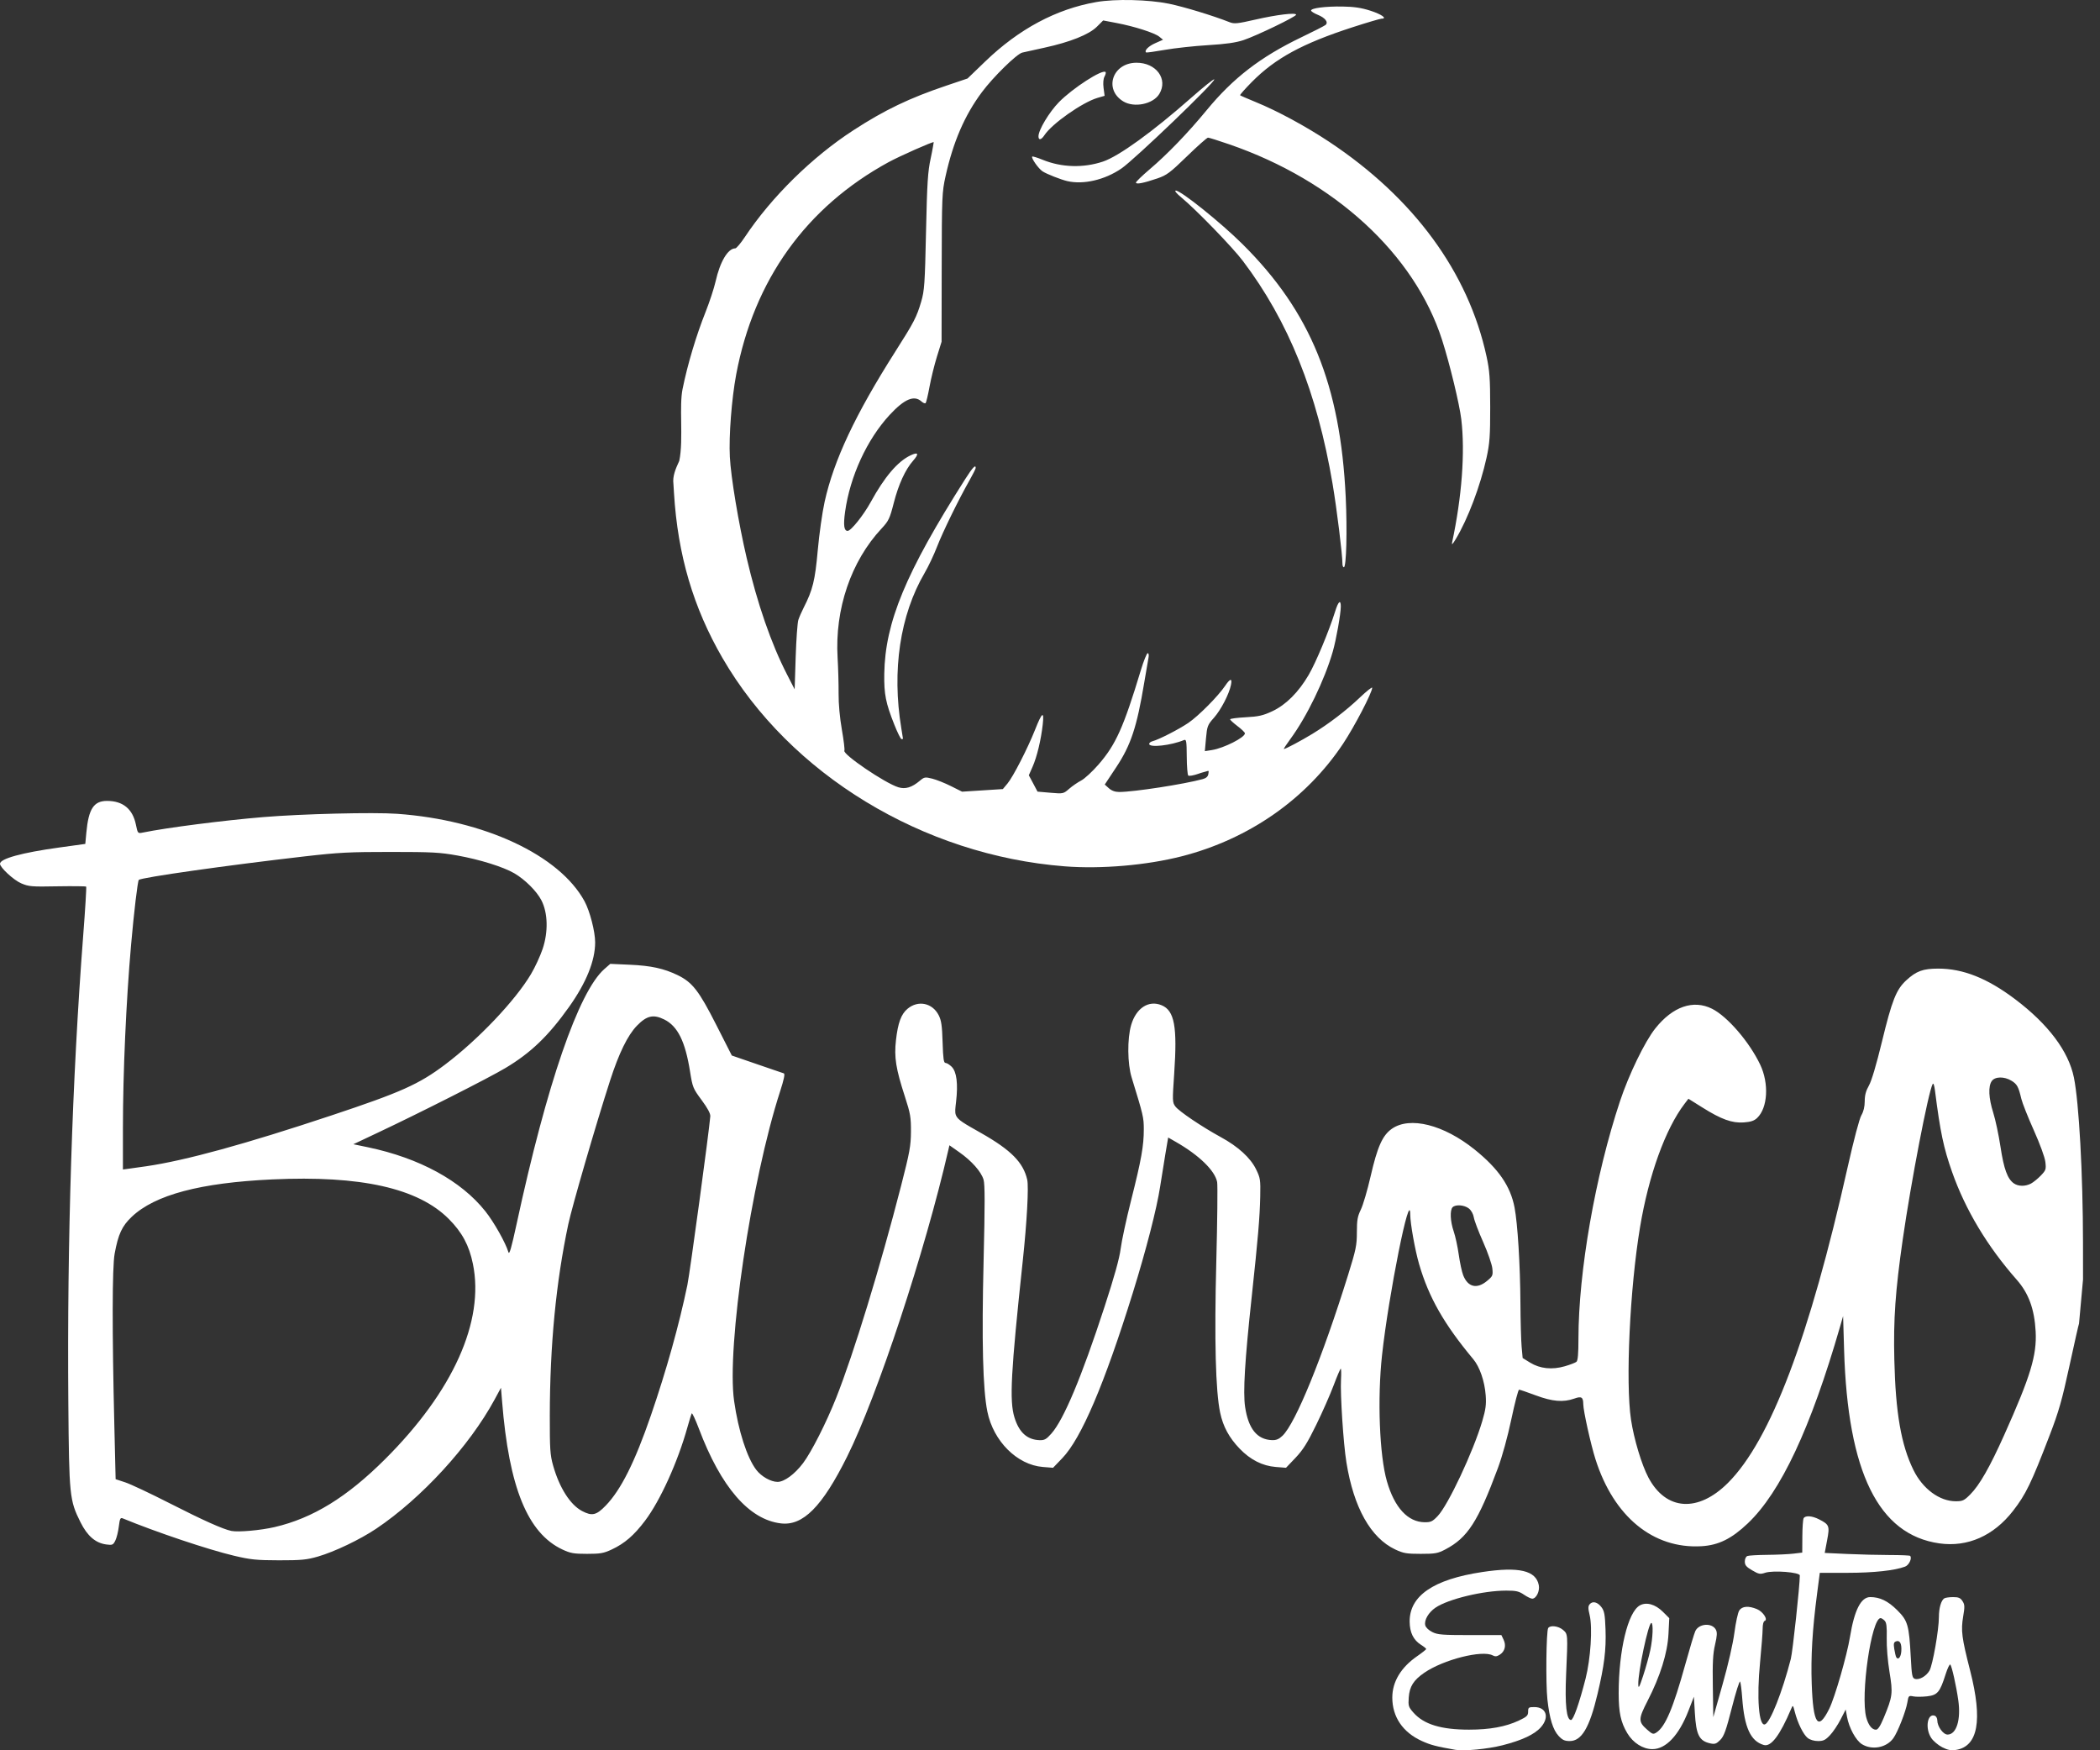
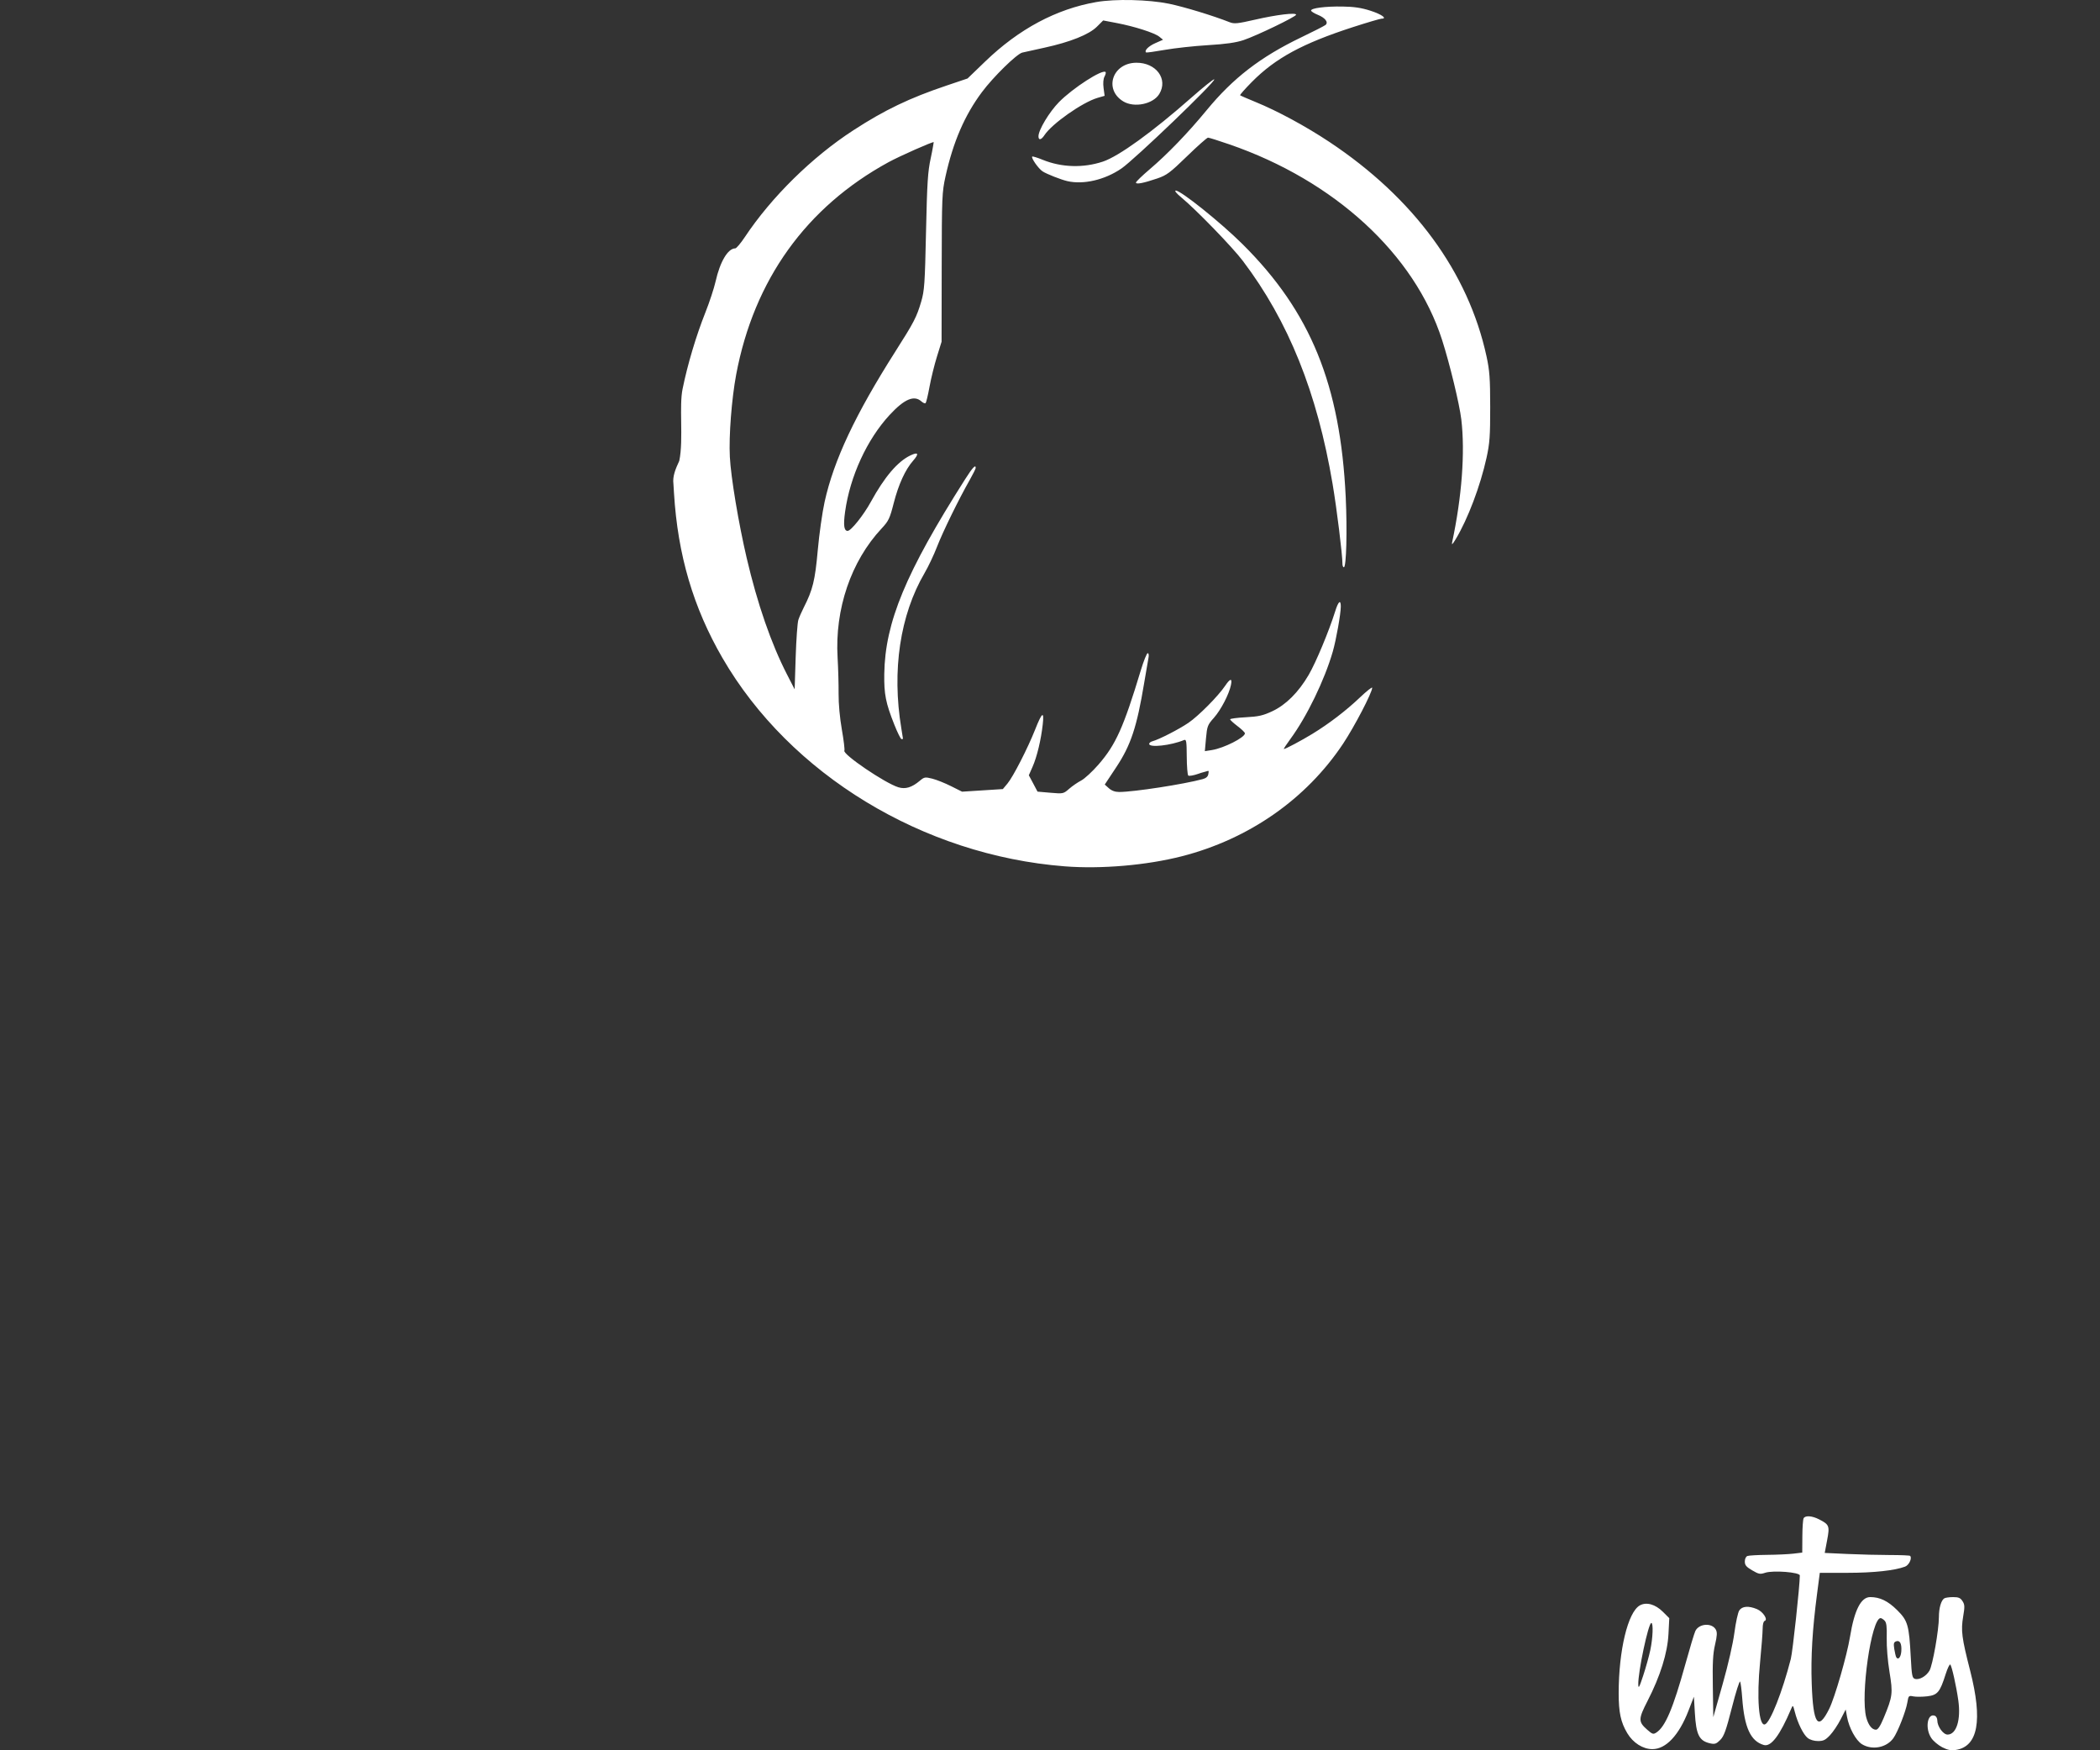
<svg xmlns="http://www.w3.org/2000/svg" class="logo" viewBox="0 0 84 70" fill="none">
  <rect x="0" y="0" width="84" height="70" fill="#333333" stroke="none" />
-   <path d="M59.29 62.871C60.756 62.649 61.441 62.809 61.552 63.398C61.597 63.637 61.45 63.937 61.288 63.937C61.237 63.937 61.088 63.865 60.957 63.776C60.758 63.64 60.643 63.614 60.251 63.614C59.327 63.614 57.928 63.952 57.42 64.296C57.139 64.488 56.959 64.797 57.011 65.004C57.033 65.089 57.151 65.203 57.292 65.272C57.504 65.378 57.694 65.393 58.795 65.393H60.055L60.143 65.576C60.254 65.807 60.197 66.042 59.996 66.174C59.877 66.252 59.809 66.259 59.71 66.206C59.286 65.98 57.739 66.373 56.971 66.9C56.541 67.196 56.382 67.448 56.35 67.886C56.326 68.224 56.34 68.269 56.536 68.492C56.95 68.963 57.641 69.175 58.764 69.175C59.592 69.175 60.23 69.058 60.753 68.812C61.076 68.659 61.125 68.612 61.125 68.455C61.125 68.286 61.145 68.272 61.374 68.272C61.852 68.272 61.985 68.68 61.638 69.075C61.384 69.365 60.882 69.601 60.099 69.8C59.505 69.95 58.557 70.042 58.214 69.981C57.433 69.843 57.228 69.789 56.876 69.63C56.111 69.283 55.691 68.665 55.692 67.888C55.693 67.256 56.04 66.682 56.692 66.233C56.888 66.097 57.047 65.97 57.047 65.948C57.046 65.928 56.953 65.853 56.84 65.782C56.536 65.59 56.39 65.291 56.386 64.858C56.377 63.822 57.338 63.165 59.29 62.871Z" fill="white" />
  <path fill-rule="evenodd" clip-rule="evenodd" d="M72.146 60.718C72.217 60.602 72.482 60.621 72.761 60.763C73.174 60.974 73.194 61.028 73.084 61.604L72.989 62.107L73.898 62.149C74.398 62.172 75.159 62.19 75.588 62.191C76.018 62.191 76.386 62.206 76.405 62.225C76.492 62.313 76.362 62.594 76.205 62.654C75.796 62.81 74.948 62.903 73.897 62.903H72.792L72.684 63.732C72.495 65.169 72.43 66.265 72.469 67.346C72.526 68.969 72.722 69.246 73.171 68.337C73.396 67.879 73.879 66.205 74.001 65.458C74.176 64.389 74.44 63.873 74.81 63.873C75.195 63.873 75.518 64.029 75.884 64.392C76.314 64.819 76.362 64.987 76.431 66.281C76.469 67.003 76.488 67.109 76.594 67.143C76.767 67.198 77.047 67.041 77.179 66.815C77.308 66.593 77.556 65.181 77.556 64.67C77.556 64.313 77.645 64.004 77.771 63.924C77.813 63.897 77.97 63.874 78.121 63.874C78.341 63.873 78.415 63.904 78.499 64.033C78.59 64.172 78.594 64.252 78.527 64.648C78.432 65.211 78.469 65.499 78.806 66.816C79.314 68.803 79.123 69.851 78.229 69.987C78.039 70.017 77.906 69.989 77.686 69.877C77.527 69.795 77.33 69.629 77.25 69.508C76.994 69.123 77.094 68.504 77.394 68.619C77.447 68.639 77.492 68.722 77.492 68.803C77.492 69.045 77.728 69.372 77.902 69.372C78.257 69.371 78.442 68.781 78.332 68.003C78.249 67.421 78.074 66.637 78.012 66.571C77.986 66.543 77.902 66.717 77.825 66.958C77.597 67.679 77.502 67.793 77.085 67.842C76.89 67.864 76.642 67.866 76.535 67.845C76.348 67.807 76.339 67.816 76.294 68.088C76.236 68.438 75.911 69.269 75.736 69.514C75.464 69.897 74.885 70.007 74.478 69.757C74.234 69.605 73.959 69.101 73.88 68.657L73.828 68.369L73.625 68.765C73.514 68.983 73.323 69.267 73.201 69.396C73.019 69.59 72.935 69.631 72.722 69.631C72.566 69.631 72.401 69.582 72.307 69.508C72.134 69.371 71.908 68.914 71.793 68.466C71.721 68.185 71.715 68.18 71.649 68.337C71.195 69.408 70.841 69.875 70.549 69.788C70.023 69.632 69.775 69.091 69.689 67.916C69.666 67.596 69.628 67.298 69.605 67.253C69.581 67.208 69.433 67.674 69.277 68.288C69.041 69.211 68.96 69.435 68.81 69.587C68.657 69.741 68.595 69.763 68.419 69.726C67.967 69.629 67.845 69.39 67.794 68.501L67.756 67.858L67.537 68.422C67.157 69.402 66.637 69.954 66.095 69.954C65.716 69.954 65.322 69.704 65.091 69.316C64.831 68.879 64.747 68.491 64.747 67.716C64.748 66.001 65.115 64.474 65.593 64.206C65.853 64.059 66.214 64.16 66.516 64.462L66.771 64.716L66.739 65.346C66.701 66.108 66.412 67.033 65.905 68.02C65.529 68.752 65.527 68.859 65.885 69.174C66.098 69.361 66.131 69.371 66.258 69.288C66.613 69.055 66.924 68.323 67.413 66.56C67.591 65.918 67.771 65.321 67.813 65.232C67.957 64.927 68.482 64.891 68.635 65.177C68.692 65.285 68.685 65.419 68.602 65.775C68.517 66.136 68.498 66.496 68.513 67.454L68.532 68.675L68.905 67.357C69.128 66.57 69.317 65.742 69.376 65.299C69.429 64.891 69.517 64.491 69.57 64.409C69.685 64.234 69.945 64.215 70.28 64.355C70.523 64.457 70.731 64.779 70.585 64.827C70.537 64.843 70.506 64.97 70.506 65.139C70.505 65.296 70.46 65.897 70.403 66.476C70.263 67.906 70.352 69.044 70.597 68.964C70.808 68.895 71.294 67.666 71.633 66.344C71.708 66.052 71.993 63.409 71.993 63.009C71.993 62.879 70.929 62.795 70.609 62.9C70.404 62.968 70.351 62.958 70.088 62.804C69.85 62.665 69.793 62.597 69.793 62.45C69.793 62.345 69.836 62.253 69.896 62.23C69.952 62.208 70.308 62.188 70.688 62.184C71.068 62.181 71.538 62.159 71.734 62.136L72.09 62.094L72.094 61.445C72.096 61.089 72.119 60.762 72.146 60.718ZM75.224 64.714C74.856 64.715 74.41 67.809 74.652 68.693C74.735 68.996 74.879 69.177 75.037 69.177C75.117 69.177 75.21 69.037 75.349 68.704C75.706 67.844 75.721 67.727 75.58 66.868C75.507 66.421 75.461 65.857 75.469 65.509C75.479 65.045 75.46 64.891 75.382 64.813C75.328 64.758 75.257 64.714 75.224 64.714ZM66.053 64.908C65.935 64.91 65.519 66.872 65.531 67.366C65.536 67.553 65.57 67.491 65.728 67.013C65.833 66.695 65.962 66.234 66.013 65.99C66.115 65.505 66.137 64.908 66.053 64.908ZM75.841 65.644C75.749 65.678 75.737 65.736 75.772 65.954C75.796 66.102 75.831 66.248 75.851 66.28C75.929 66.406 76.037 66.275 76.053 66.035C76.073 65.73 75.994 65.585 75.841 65.644Z" fill="white" />
-   <path d="M63.587 64.16C63.704 64.019 63.904 64.07 64.061 64.28C64.174 64.432 64.2 64.577 64.221 65.172C64.249 65.987 64.171 66.613 63.9 67.752C63.582 69.097 63.265 69.631 62.788 69.631C62.589 69.631 62.496 69.588 62.349 69.431C62.119 69.184 61.983 68.747 61.896 67.966C61.826 67.336 61.849 65.243 61.927 65.113C62.004 64.988 62.337 65.028 62.518 65.184C62.718 65.355 62.716 65.34 62.644 66.982C62.592 68.17 62.66 68.789 62.84 68.789C62.936 68.789 63.168 68.129 63.422 67.14C63.626 66.34 63.706 65.097 63.586 64.595C63.521 64.325 63.521 64.239 63.587 64.16Z" fill="white" />
-   <path fill-rule="evenodd" clip-rule="evenodd" d="M5.435 32.975C5.305 32.35 4.915 32.031 4.281 32.031C3.75 32.031 3.543 32.349 3.454 33.296L3.412 33.751L2.369 33.895C0.87 34.102 0 34.342 0 34.546C0 34.694 0.545 35.197 0.844 35.326C1.151 35.458 1.26 35.467 2.297 35.447C2.913 35.437 3.431 35.442 3.447 35.46C3.462 35.485 3.41 36.355 3.329 37.4C2.888 43.133 2.68 49.642 2.733 56.095C2.764 59.829 2.781 60.001 3.22 60.88C3.495 61.431 3.82 61.711 4.253 61.769C4.494 61.801 4.525 61.788 4.611 61.618C4.663 61.516 4.727 61.263 4.752 61.055C4.791 60.739 4.815 60.686 4.906 60.724C6.256 61.28 8.324 61.974 9.363 62.22C10.027 62.377 10.256 62.4 11.159 62.402C12.05 62.403 12.267 62.382 12.712 62.254C13.377 62.062 14.396 61.575 15.047 61.139C16.86 59.922 18.776 57.833 19.782 55.976L20.039 55.501L20.083 56.041C20.358 59.487 21.103 61.317 22.498 61.971C22.818 62.121 22.952 62.144 23.483 62.144C24.016 62.144 24.147 62.121 24.471 61.969C24.987 61.727 25.363 61.402 25.803 60.818C26.411 60.012 27.11 58.471 27.497 57.082C27.574 56.807 27.652 56.556 27.67 56.526C27.688 56.496 27.816 56.769 27.953 57.131C28.837 59.475 29.962 60.776 31.236 60.926C32.12 61.031 32.886 60.26 33.881 58.263C35.097 55.823 37.002 50.051 37.935 45.986L37.977 45.804L38.37 46.08C38.867 46.429 39.246 46.857 39.342 47.178C39.398 47.366 39.399 48.161 39.344 50.419C39.265 53.646 39.314 55.565 39.495 56.457C39.735 57.639 40.685 58.586 41.712 58.669L42.122 58.702L42.489 58.32C43.249 57.533 44.176 55.36 45.315 51.697C45.843 49.998 46.274 48.324 46.405 47.459C46.459 47.104 46.554 46.516 46.615 46.153L46.727 45.493L47.024 45.663C47.96 46.197 48.6 46.818 48.686 47.276C48.709 47.404 48.694 48.836 48.652 50.459C48.571 53.596 48.623 55.636 48.807 56.502C48.925 57.056 49.165 57.499 49.585 57.936C50.013 58.381 50.495 58.626 51.029 58.669L51.44 58.702L51.821 58.302C52.121 57.986 52.297 57.707 52.65 56.982C52.897 56.477 53.211 55.765 53.347 55.401C53.483 55.038 53.611 54.741 53.63 54.739C53.649 54.738 53.654 54.934 53.64 55.174C53.607 55.77 53.735 57.738 53.857 58.489C54.148 60.296 54.83 61.509 55.81 61.969C56.138 62.123 56.262 62.144 56.83 62.144C57.413 62.144 57.511 62.126 57.819 61.964C58.706 61.497 59.12 60.855 59.915 58.716C60.089 58.249 60.304 57.468 60.454 56.759C60.591 56.109 60.73 55.578 60.763 55.578C60.796 55.578 61.096 55.681 61.428 55.805C62.094 56.054 62.533 56.091 62.974 55.934C63.26 55.831 63.328 55.875 63.331 56.16C63.333 56.426 63.632 57.77 63.819 58.36C64.549 60.657 66.126 61.951 68.056 61.839C68.738 61.8 69.263 61.542 69.911 60.926C71.231 59.673 72.428 57.119 73.603 53.055L73.724 52.635L73.764 53.993C73.909 58.883 75.138 61.379 77.573 61.725C78.702 61.885 79.745 61.425 80.523 60.423C81.035 59.764 81.25 59.319 81.988 57.397C82.35 56.455 82.479 56.005 82.78 54.616C82.978 53.707 83.148 52.951 83.161 52.935L83.321 51.17L83.32 49.703C83.317 46.942 83.16 44.096 82.956 43.093C82.742 42.042 81.928 40.959 80.601 39.959C79.492 39.123 78.522 38.738 77.531 38.738C76.919 38.738 76.654 38.835 76.25 39.207C75.848 39.578 75.68 40.002 75.275 41.673C75.052 42.591 74.862 43.231 74.756 43.416C74.637 43.625 74.589 43.802 74.589 44.043C74.588 44.265 74.542 44.456 74.454 44.605C74.376 44.74 74.153 45.581 73.91 46.662C72.379 53.492 70.823 57.598 69.123 59.302C67.923 60.503 66.639 60.418 65.936 59.091C65.666 58.58 65.358 57.558 65.24 56.775C65.017 55.284 65.193 51.528 65.602 49.077C65.947 47.004 66.614 45.153 67.38 44.148L67.537 43.943L68.093 44.291C68.85 44.767 69.282 44.923 69.751 44.89C70.027 44.87 70.164 44.826 70.284 44.713C70.711 44.311 70.767 43.331 70.406 42.575C69.972 41.666 69.094 40.649 68.482 40.344C67.731 39.969 66.908 40.255 66.211 41.132C65.793 41.656 65.154 42.976 64.8 44.04C63.811 47.016 63.138 50.865 63.138 53.542C63.138 54.148 63.114 54.417 63.057 54.464C63.012 54.501 62.803 54.581 62.592 54.642C62.08 54.79 61.599 54.739 61.204 54.496L60.906 54.312L60.865 53.861C60.843 53.614 60.821 52.828 60.817 52.116C60.808 50.586 60.706 48.939 60.582 48.292C60.419 47.439 59.94 46.742 58.986 45.975C57.745 44.977 56.393 44.639 55.673 45.145C55.3 45.407 55.096 45.862 54.826 47.039C54.7 47.59 54.524 48.189 54.436 48.371C54.301 48.648 54.275 48.796 54.275 49.281C54.275 49.802 54.239 49.977 53.923 50.992C52.891 54.304 51.824 56.918 51.301 57.42C51.158 57.557 51.05 57.602 50.882 57.596C50.283 57.574 49.935 57.143 49.804 56.266C49.717 55.679 49.793 54.409 50.069 51.859C50.32 49.527 50.391 48.697 50.409 47.848C50.423 47.183 50.412 47.111 50.243 46.765C50.018 46.304 49.525 45.855 48.831 45.477C48.078 45.066 47.157 44.445 47.014 44.251C46.895 44.091 46.893 44.032 46.968 42.934C47.097 41.056 46.98 40.419 46.466 40.204C45.948 39.988 45.445 40.314 45.246 40.995C45.087 41.54 45.096 42.543 45.266 43.093C45.733 44.611 45.751 44.688 45.752 45.163C45.753 45.823 45.654 46.38 45.246 47.997C45.054 48.755 44.866 49.629 44.827 49.938C44.778 50.328 44.578 51.047 44.176 52.279C43.264 55.075 42.55 56.775 42.057 57.332C41.849 57.566 41.779 57.604 41.576 57.597C41.082 57.578 40.76 57.283 40.577 56.684C40.373 56.014 40.433 54.895 40.913 50.403C41.076 48.874 41.153 47.47 41.089 47.182C40.934 46.494 40.444 45.996 39.25 45.318C38.559 44.926 38.309 44.794 38.235 44.596C38.189 44.471 38.214 44.321 38.243 44.063C38.327 43.339 38.266 42.863 38.068 42.664C37.983 42.58 37.873 42.511 37.822 42.511C37.748 42.51 37.725 42.345 37.704 41.685C37.684 41.017 37.653 40.81 37.547 40.601C37.295 40.108 36.722 39.991 36.3 40.346C36.045 40.56 35.917 40.909 35.839 41.599C35.761 42.287 35.833 42.74 36.2 43.869C36.415 44.533 36.441 44.683 36.438 45.26C36.434 45.833 36.388 46.082 36.043 47.427C35.211 50.665 34.148 54.137 33.448 55.902C33.053 56.898 32.454 58.078 32.122 58.517C31.786 58.961 31.372 59.265 31.104 59.266C30.834 59.266 30.454 59.051 30.25 58.783C29.882 58.301 29.535 57.228 29.365 56.036C29.056 53.888 30.047 47.214 31.206 43.643C31.359 43.169 31.405 42.947 31.354 42.928C31.332 42.921 31.201 42.876 31.005 42.809C30.81 42.742 30.551 42.653 30.275 42.559L29.273 42.214L28.65 40.988C27.96 39.626 27.694 39.284 27.105 38.999C26.553 38.732 26.041 38.621 25.193 38.583L24.411 38.548L24.174 38.756C23.145 39.661 21.873 43.353 20.665 48.948C20.456 49.914 20.373 50.2 20.337 50.08C20.225 49.705 19.759 48.877 19.414 48.443C18.443 47.221 16.777 46.314 14.717 45.883L14.134 45.762L15.072 45.319C16.77 44.52 19.557 43.109 20.216 42.715C21.229 42.111 21.935 41.434 22.763 40.27C23.45 39.303 23.806 38.423 23.806 37.688C23.806 37.255 23.594 36.437 23.381 36.044C22.375 34.197 19.375 32.796 15.886 32.547C14.949 32.479 12.072 32.55 10.525 32.679C8.926 32.812 6.666 33.102 5.715 33.297C5.511 33.338 5.51 33.337 5.435 32.975ZM10.889 47.169C14.431 47.005 16.724 47.518 17.952 48.751C18.484 49.284 18.766 49.81 18.916 50.546C19.386 52.839 18.123 55.647 15.4 58.361C13.877 59.879 12.514 60.717 10.987 61.073C10.423 61.204 9.527 61.284 9.253 61.227C8.912 61.156 8.129 60.805 6.792 60.124C6.028 59.734 5.227 59.357 5.014 59.286L4.625 59.158L4.574 57.028C4.482 53.231 4.487 50.682 4.585 50.144C4.729 49.357 4.879 49.035 5.273 48.661C6.2 47.785 8.011 47.303 10.889 47.169ZM55.281 54.201C55.547 51.768 56.407 47.481 56.41 48.576C56.411 48.934 56.601 49.997 56.766 50.563C57.152 51.888 57.762 52.958 58.932 54.36C59.189 54.668 59.386 55.24 59.428 55.805C59.455 56.173 59.429 56.366 59.29 56.838C58.932 58.05 57.927 60.192 57.509 60.631C57.301 60.85 57.235 60.882 56.986 60.88C56.313 60.873 55.779 60.294 55.476 59.24C55.179 58.212 55.091 55.934 55.281 54.201ZM25.475 41.024C25.869 40.617 26.134 40.557 26.571 40.773C27.109 41.041 27.411 41.652 27.602 42.856C27.703 43.487 27.721 43.533 28.066 43.997C28.306 44.322 28.42 44.535 28.412 44.644C28.366 45.235 27.595 50.91 27.495 51.393C27.165 52.985 26.659 54.796 26.035 56.61C25.395 58.471 24.836 59.588 24.229 60.214C23.854 60.602 23.682 60.642 23.282 60.431C22.807 60.18 22.374 59.498 22.123 58.607C22.005 58.188 21.99 57.958 21.992 56.613C21.997 53.794 22.239 51.283 22.732 48.96C22.88 48.261 23.838 44.965 24.401 43.223C24.756 42.123 25.105 41.407 25.475 41.024ZM76.111 49.562C76.439 47.279 77.131 43.681 77.305 43.357C77.336 43.3 77.371 43.398 77.399 43.615C77.611 45.283 77.744 45.909 78.084 46.874C78.618 48.388 79.495 49.849 80.667 51.179C81.147 51.724 81.377 52.352 81.426 53.249C81.477 54.203 81.222 55.042 80.169 57.389C79.594 58.673 79.18 59.398 78.811 59.767C78.565 60.014 78.506 60.041 78.228 60.041C77.577 60.039 76.909 59.545 76.537 58.789C76.046 57.788 75.823 56.506 75.773 54.381C75.734 52.754 75.813 51.637 76.111 49.562ZM58.105 48.281C58.224 48.162 58.573 48.189 58.754 48.331C58.85 48.406 58.93 48.551 58.953 48.689C58.973 48.816 59.142 49.26 59.328 49.677C59.513 50.094 59.678 50.569 59.694 50.732C59.722 51.012 59.71 51.04 59.475 51.234C59.074 51.564 58.715 51.477 58.528 51.003C58.475 50.869 58.395 50.496 58.35 50.177C58.305 49.857 58.214 49.437 58.147 49.245C58.01 48.846 57.99 48.395 58.105 48.281ZM79.67 43.236C79.8 43.051 80.168 43.045 80.46 43.223C80.683 43.359 80.739 43.461 80.853 43.945C80.893 44.111 81.115 44.675 81.35 45.198C81.599 45.755 81.792 46.281 81.814 46.468C81.849 46.766 81.837 46.802 81.632 47.016C81.511 47.141 81.334 47.285 81.238 47.336C81.009 47.455 80.732 47.452 80.552 47.326C80.299 47.148 80.153 46.749 80.02 45.865C79.949 45.396 79.819 44.784 79.73 44.502C79.545 43.918 79.523 43.446 79.67 43.236ZM12.194 34.249C13.545 34.094 13.991 34.071 15.623 34.072C17.276 34.072 17.594 34.089 18.297 34.215C19.192 34.376 20.136 34.671 20.571 34.925C21.004 35.178 21.469 35.642 21.657 36.008C21.916 36.512 21.934 37.267 21.706 37.949C21.61 38.233 21.401 38.687 21.239 38.959C20.608 40.021 19.123 41.583 17.798 42.58C16.755 43.365 16.036 43.686 13.261 44.609C9.811 45.757 7.428 46.411 5.855 46.642C5.605 46.678 5.292 46.722 5.159 46.74L4.917 46.772L4.917 45.111C4.918 42.9 5.045 40.039 5.243 37.788C5.357 36.492 5.506 35.238 5.552 35.191C5.651 35.093 9.072 34.608 12.194 34.249Z" fill="white" />
  <path d="M43.852 0.082C44.611 -0.05 45.936 -0.019 46.759 0.149C47.363 0.274 48.52 0.625 49.185 0.888C49.369 0.961 49.502 0.947 50.209 0.785C51.076 0.586 51.851 0.494 51.844 0.589C51.839 0.669 50.265 1.428 49.741 1.604C49.439 1.705 49.037 1.763 48.32 1.806C47.771 1.839 46.994 1.924 46.594 1.994C46.194 2.064 45.856 2.111 45.843 2.098C45.764 2.023 45.94 1.846 46.21 1.727L46.521 1.589L46.37 1.466C46.182 1.313 45.369 1.054 44.662 0.92L44.127 0.818L43.874 1.07C43.56 1.382 42.806 1.683 41.778 1.907C41.374 1.995 40.975 2.083 40.892 2.103C40.67 2.155 39.728 3.078 39.275 3.687C38.585 4.612 38.127 5.674 37.821 7.052C37.681 7.686 37.673 7.867 37.668 10.693L37.663 13.667L37.478 14.261C37.376 14.588 37.243 15.13 37.181 15.466C37.12 15.802 37.049 16.096 37.025 16.121C37 16.146 36.926 16.116 36.859 16.056C36.566 15.791 36.175 15.957 35.584 16.596C34.678 17.578 34.002 19.048 33.804 20.466C33.729 21.003 33.76 21.233 33.905 21.233C34.039 21.233 34.542 20.603 34.831 20.076C35.379 19.075 35.905 18.457 36.416 18.214C36.732 18.063 36.773 18.142 36.525 18.425C36.209 18.785 35.94 19.375 35.748 20.125C35.592 20.737 35.544 20.836 35.266 21.134C34.04 22.444 33.388 24.361 33.504 26.308C33.529 26.733 33.547 27.379 33.544 27.743C33.54 28.142 33.592 28.711 33.675 29.183C33.75 29.612 33.795 29.989 33.775 30.02C33.691 30.161 35.404 31.325 35.935 31.486C36.217 31.572 36.473 31.494 36.792 31.226C36.971 31.075 37.002 31.069 37.293 31.142C37.463 31.185 37.801 31.32 38.043 31.442L38.483 31.662L39.298 31.61L40.114 31.558L40.3 31.335C40.525 31.066 41.107 29.93 41.405 29.179C41.682 28.478 41.771 28.417 41.71 28.971C41.642 29.584 41.478 30.27 41.304 30.663L41.153 31.006L41.328 31.333L41.501 31.66L42.018 31.705C42.528 31.749 42.538 31.747 42.766 31.547C42.893 31.436 43.109 31.288 43.245 31.217C43.382 31.147 43.697 30.857 43.944 30.572C44.634 29.776 44.941 29.094 45.635 26.8C45.748 26.428 45.871 26.123 45.908 26.123C45.948 26.123 45.961 26.2 45.94 26.305C45.92 26.404 45.842 26.858 45.767 27.313C45.473 29.082 45.234 29.803 44.648 30.686L44.19 31.377L44.355 31.525C44.464 31.623 44.604 31.674 44.767 31.674C45.349 31.674 47.359 31.364 48.114 31.158C48.246 31.122 48.319 31.055 48.333 30.959C48.335 30.948 48.337 30.937 48.338 30.927C48.346 30.88 48.351 30.849 48.338 30.835C48.335 30.833 48.332 30.831 48.327 30.829L48.033 30.912L47.946 30.943C47.748 31.013 47.561 31.046 47.53 31.016C47.5 30.986 47.472 30.644 47.47 30.257C47.466 29.64 47.453 29.559 47.36 29.597C46.843 29.814 45.967 29.911 45.967 29.752C45.967 29.711 46.027 29.663 46.102 29.644C46.356 29.578 47.155 29.169 47.535 28.91C47.938 28.637 48.73 27.839 49.006 27.427C49.21 27.125 49.295 27.113 49.238 27.395C49.162 27.766 48.837 28.391 48.557 28.707C48.304 28.989 48.284 29.044 48.24 29.526L48.194 30.042L48.482 29.996C48.959 29.919 49.801 29.492 49.797 29.328C49.796 29.292 49.663 29.162 49.5 29.04C49.338 28.917 49.205 28.795 49.205 28.768C49.206 28.741 49.485 28.704 49.825 28.686C50.34 28.659 50.521 28.618 50.887 28.447C51.435 28.191 51.938 27.69 52.345 26.995C52.632 26.506 53.157 25.248 53.406 24.454C53.532 24.047 53.632 23.961 53.632 24.257C53.631 24.552 53.446 25.594 53.31 26.064C52.982 27.199 52.273 28.66 51.619 29.55C51.455 29.773 51.336 29.955 51.355 29.956C51.421 29.956 52.054 29.619 52.495 29.35C53.161 28.943 53.844 28.42 54.393 27.898C54.665 27.639 54.888 27.463 54.888 27.506C54.887 27.698 54.177 29.062 53.722 29.746C52.247 31.961 49.953 33.56 47.266 34.247C45.861 34.606 44.046 34.762 42.591 34.648C36.917 34.206 31.598 30.97 28.902 26.321C27.73 24.3 27.11 22.193 26.96 19.724L26.937 19.353C26.897 19.047 27.02 18.758 27.171 18.431C27.262 18.001 27.254 17.424 27.247 16.873C27.24 16.372 27.234 15.893 27.302 15.561C27.501 14.58 27.844 13.429 28.223 12.477C28.382 12.077 28.562 11.527 28.624 11.254C28.802 10.462 29.118 9.933 29.412 9.933C29.456 9.933 29.628 9.729 29.794 9.48C30.858 7.88 32.484 6.28 34.138 5.208C35.383 4.399 36.383 3.92 37.857 3.424L38.702 3.139L39.411 2.456C40.757 1.159 42.248 0.362 43.852 0.082ZM48.31 30.827C48.271 30.828 48.193 30.855 48.05 30.906C48.195 30.854 48.272 30.828 48.31 30.827ZM38.603 19.169C38.904 18.696 39.028 18.564 39.028 18.715C39.027 18.749 38.919 18.965 38.789 19.195C38.348 19.97 37.715 21.264 37.483 21.862C37.357 22.188 37.133 22.663 36.983 22.918C36.001 24.597 35.669 26.814 36.053 29.13C36.089 29.347 36.119 29.532 36.119 29.543C36.12 29.552 36.094 29.56 36.061 29.56C36.028 29.559 35.899 29.299 35.773 28.981C35.428 28.114 35.359 27.764 35.371 26.949C35.403 24.888 36.23 22.898 38.603 19.169ZM37.349 5.686C37.318 5.654 35.983 6.245 35.542 6.486C32.246 8.285 30.159 11.194 29.447 14.98C29.266 15.95 29.15 17.438 29.194 18.272C29.235 19.087 29.543 20.93 29.867 22.315C30.296 24.149 30.846 25.74 31.481 26.975L31.786 27.569L31.827 26.28C31.85 25.571 31.898 24.902 31.934 24.792C31.97 24.682 32.066 24.461 32.148 24.301C32.51 23.591 32.602 23.22 32.71 22.012C32.768 21.361 32.892 20.487 32.985 20.069C33.355 18.398 34.212 16.578 35.816 14.055C36.561 12.885 36.667 12.68 36.848 12.063C36.977 11.624 36.996 11.352 37.041 9.264C37.084 7.298 37.113 6.857 37.229 6.327C37.303 5.988 37.348 5.695 37.349 5.686ZM47.032 7.622C47.234 7.619 48.84 8.907 49.705 9.768C52.424 12.469 53.615 15.39 53.829 19.885C53.892 21.217 53.854 22.685 53.755 22.687C53.724 22.687 53.698 22.627 53.698 22.553C53.698 22.182 53.473 20.357 53.304 19.357C52.687 15.699 51.538 12.841 49.712 10.432C49.297 9.883 47.841 8.382 47.255 7.898C47.056 7.733 46.968 7.624 47.032 7.622ZM53.698 0.261C54.159 0.268 54.457 0.312 54.816 0.428C55.263 0.571 55.509 0.747 55.261 0.747C55.206 0.748 54.691 0.899 54.116 1.085C52.095 1.74 51.012 2.328 50.067 3.285C49.797 3.559 49.589 3.795 49.605 3.811C49.621 3.826 49.902 3.948 50.229 4.082C51.103 4.439 52.232 5.051 53.17 5.673C56.552 7.918 58.731 10.888 59.461 14.252C59.584 14.819 59.607 15.132 59.608 16.277C59.609 17.438 59.588 17.728 59.462 18.305C59.215 19.432 58.712 20.761 58.228 21.564C58.103 21.771 58.06 21.811 58.084 21.696C58.475 19.867 58.608 18.09 58.452 16.773C58.38 16.166 57.99 14.553 57.685 13.601C56.586 10.168 53.384 7.224 49.17 5.772C48.745 5.625 48.362 5.505 48.321 5.505C48.277 5.507 47.9 5.842 47.48 6.25C46.802 6.909 46.667 7.009 46.291 7.137C45.742 7.324 45.438 7.383 45.438 7.302C45.439 7.265 45.684 7.029 45.983 6.774C46.699 6.166 47.518 5.315 48.266 4.407C49.323 3.122 50.418 2.278 52.046 1.495C52.537 1.26 52.975 1.036 53.02 0.999C53.148 0.893 53.009 0.711 52.709 0.591C52.563 0.532 52.444 0.456 52.443 0.422C52.443 0.324 53.01 0.251 53.698 0.261ZM48.57 3.174C48.644 3.249 45.379 6.384 44.853 6.742C44.189 7.195 43.341 7.392 42.695 7.244C42.441 7.186 41.864 6.959 41.704 6.854C41.537 6.745 41.237 6.315 41.289 6.262C41.306 6.246 41.496 6.304 41.711 6.392C42.466 6.699 43.331 6.724 44.116 6.463C44.746 6.255 46.114 5.265 47.661 3.9C48.137 3.48 48.545 3.154 48.57 3.174ZM42.359 4.084C42.905 3.527 44.099 2.756 44.223 2.881C44.243 2.901 44.224 2.983 44.18 3.063C44.131 3.155 44.118 3.329 44.143 3.521L44.185 3.832L43.902 3.914C43.296 4.092 42.077 4.948 41.776 5.408C41.649 5.601 41.539 5.621 41.539 5.45C41.539 5.197 41.968 4.483 42.359 4.084ZM45.449 2.509C46.247 2.502 46.734 3.163 46.371 3.759C46.123 4.166 45.366 4.321 44.929 4.054C44.143 3.574 44.498 2.519 45.449 2.509Z" fill="white" />
</svg>